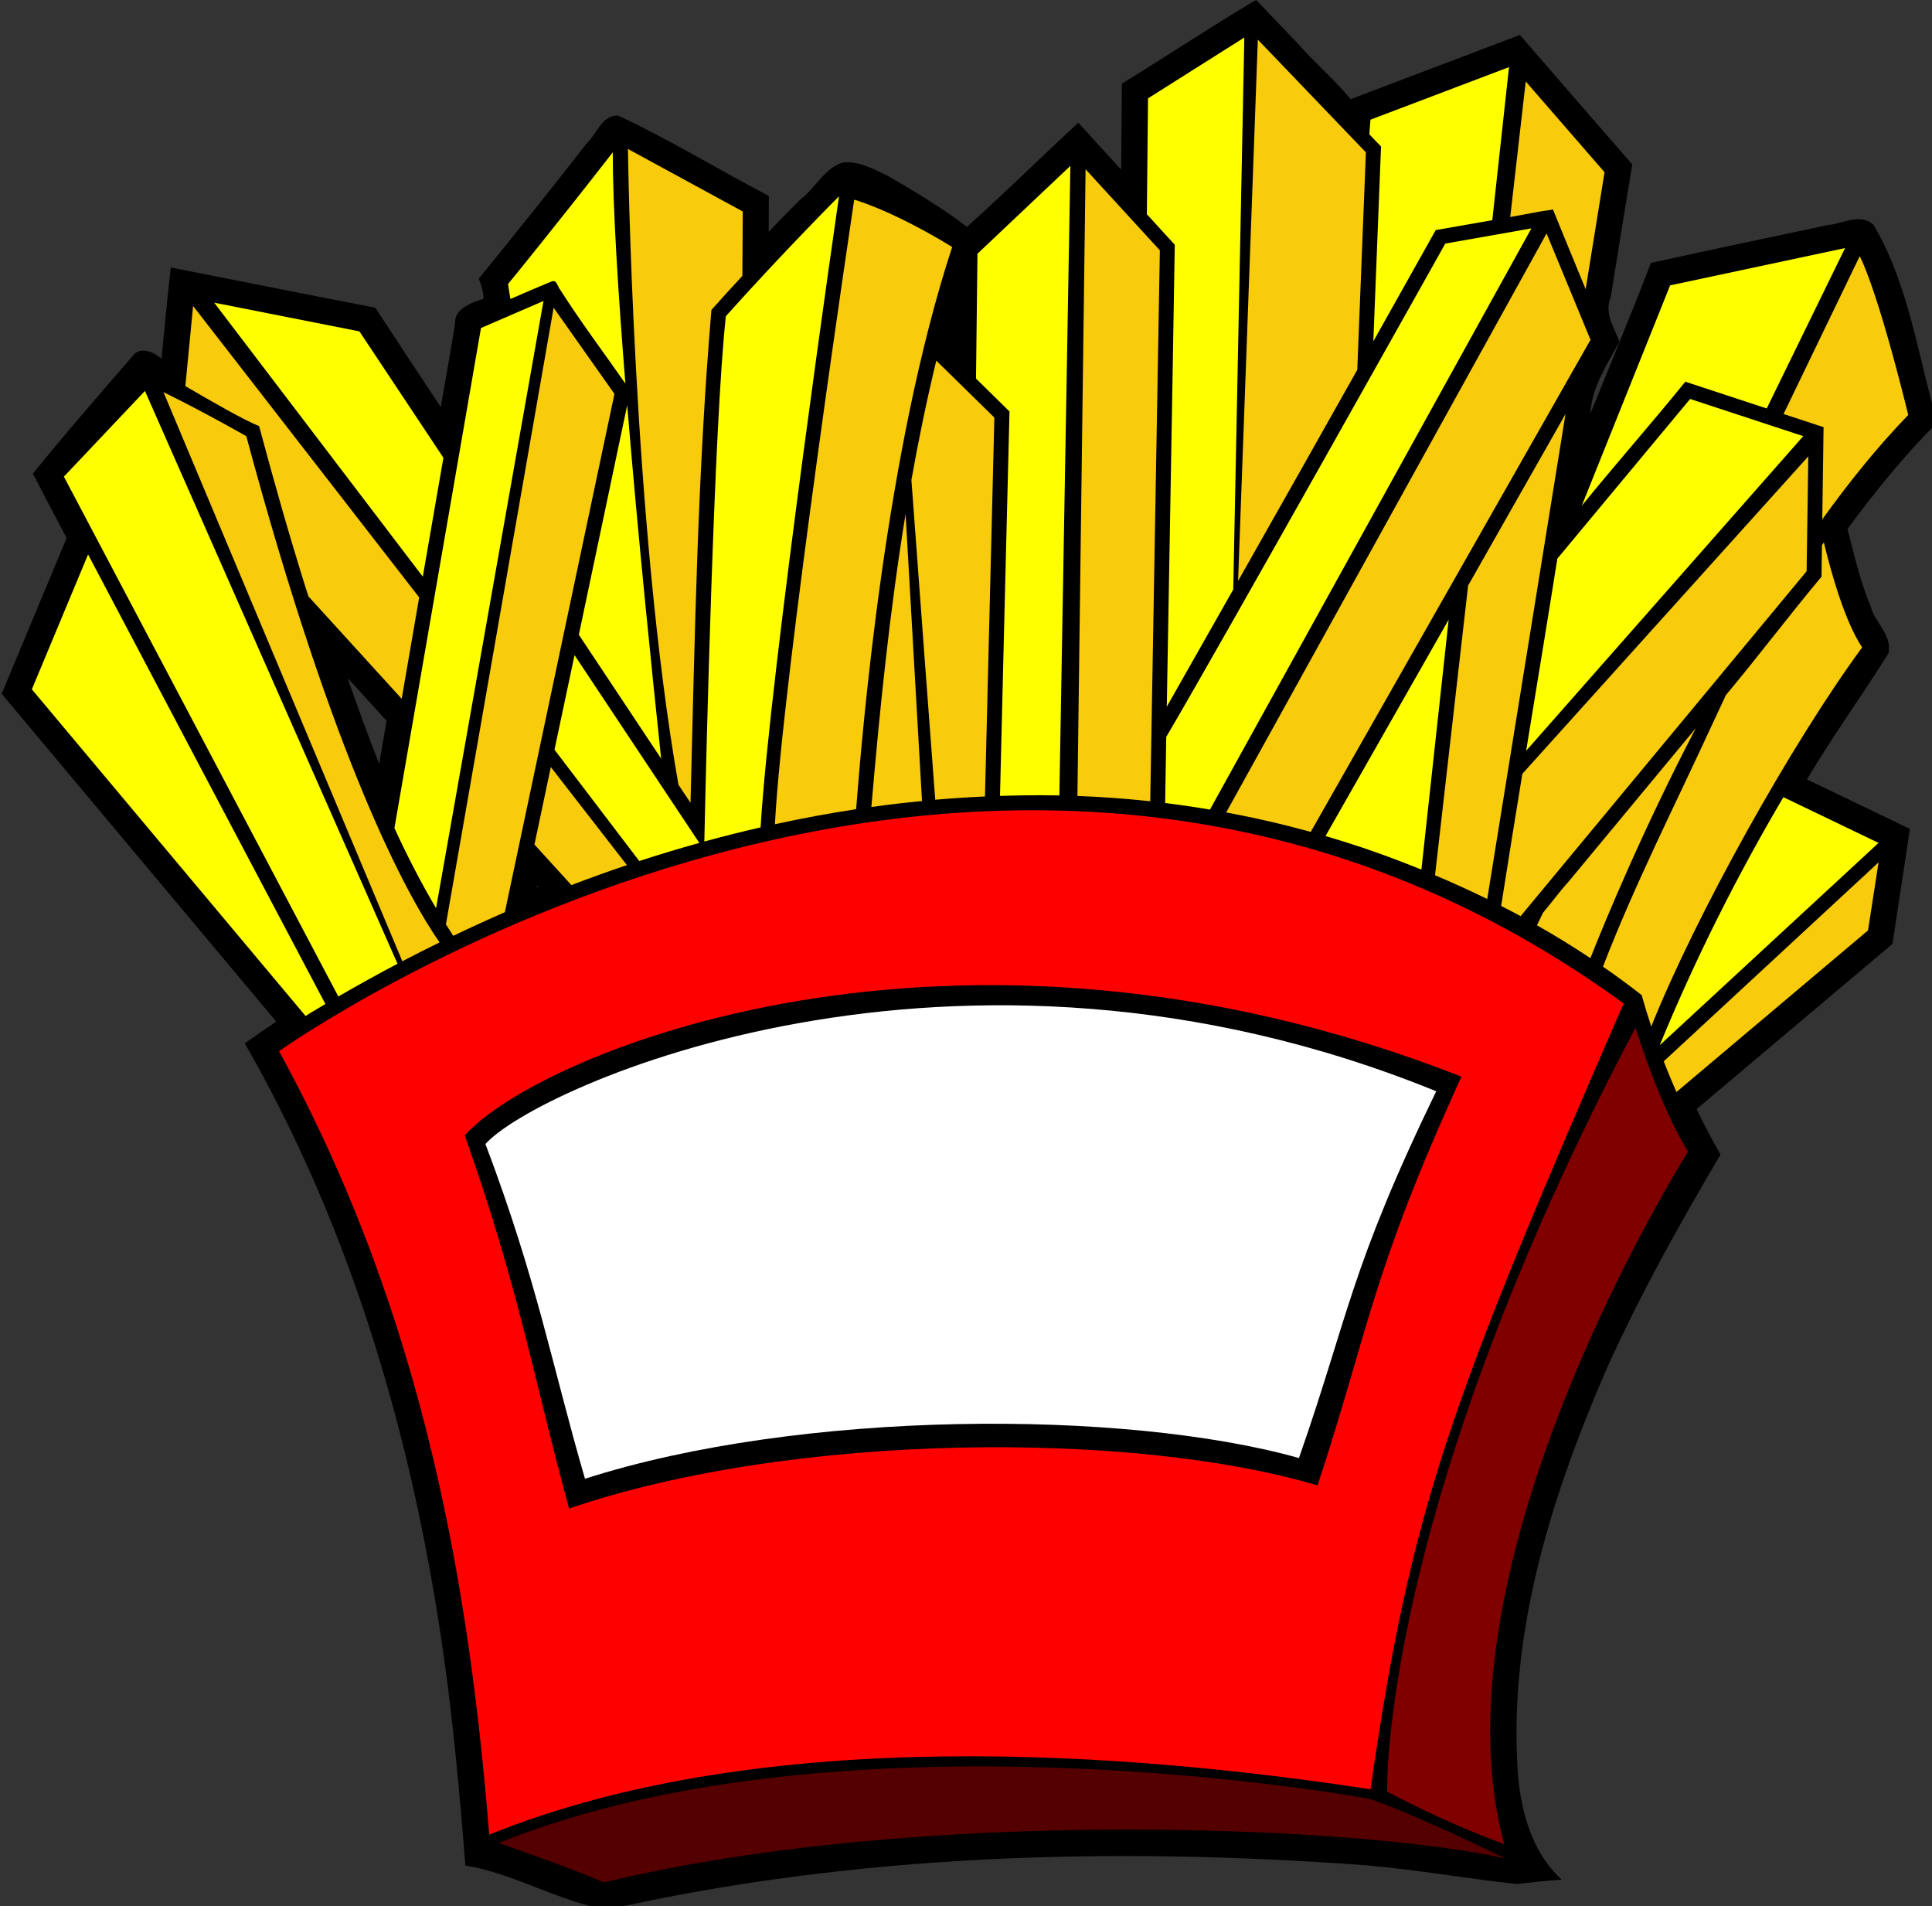
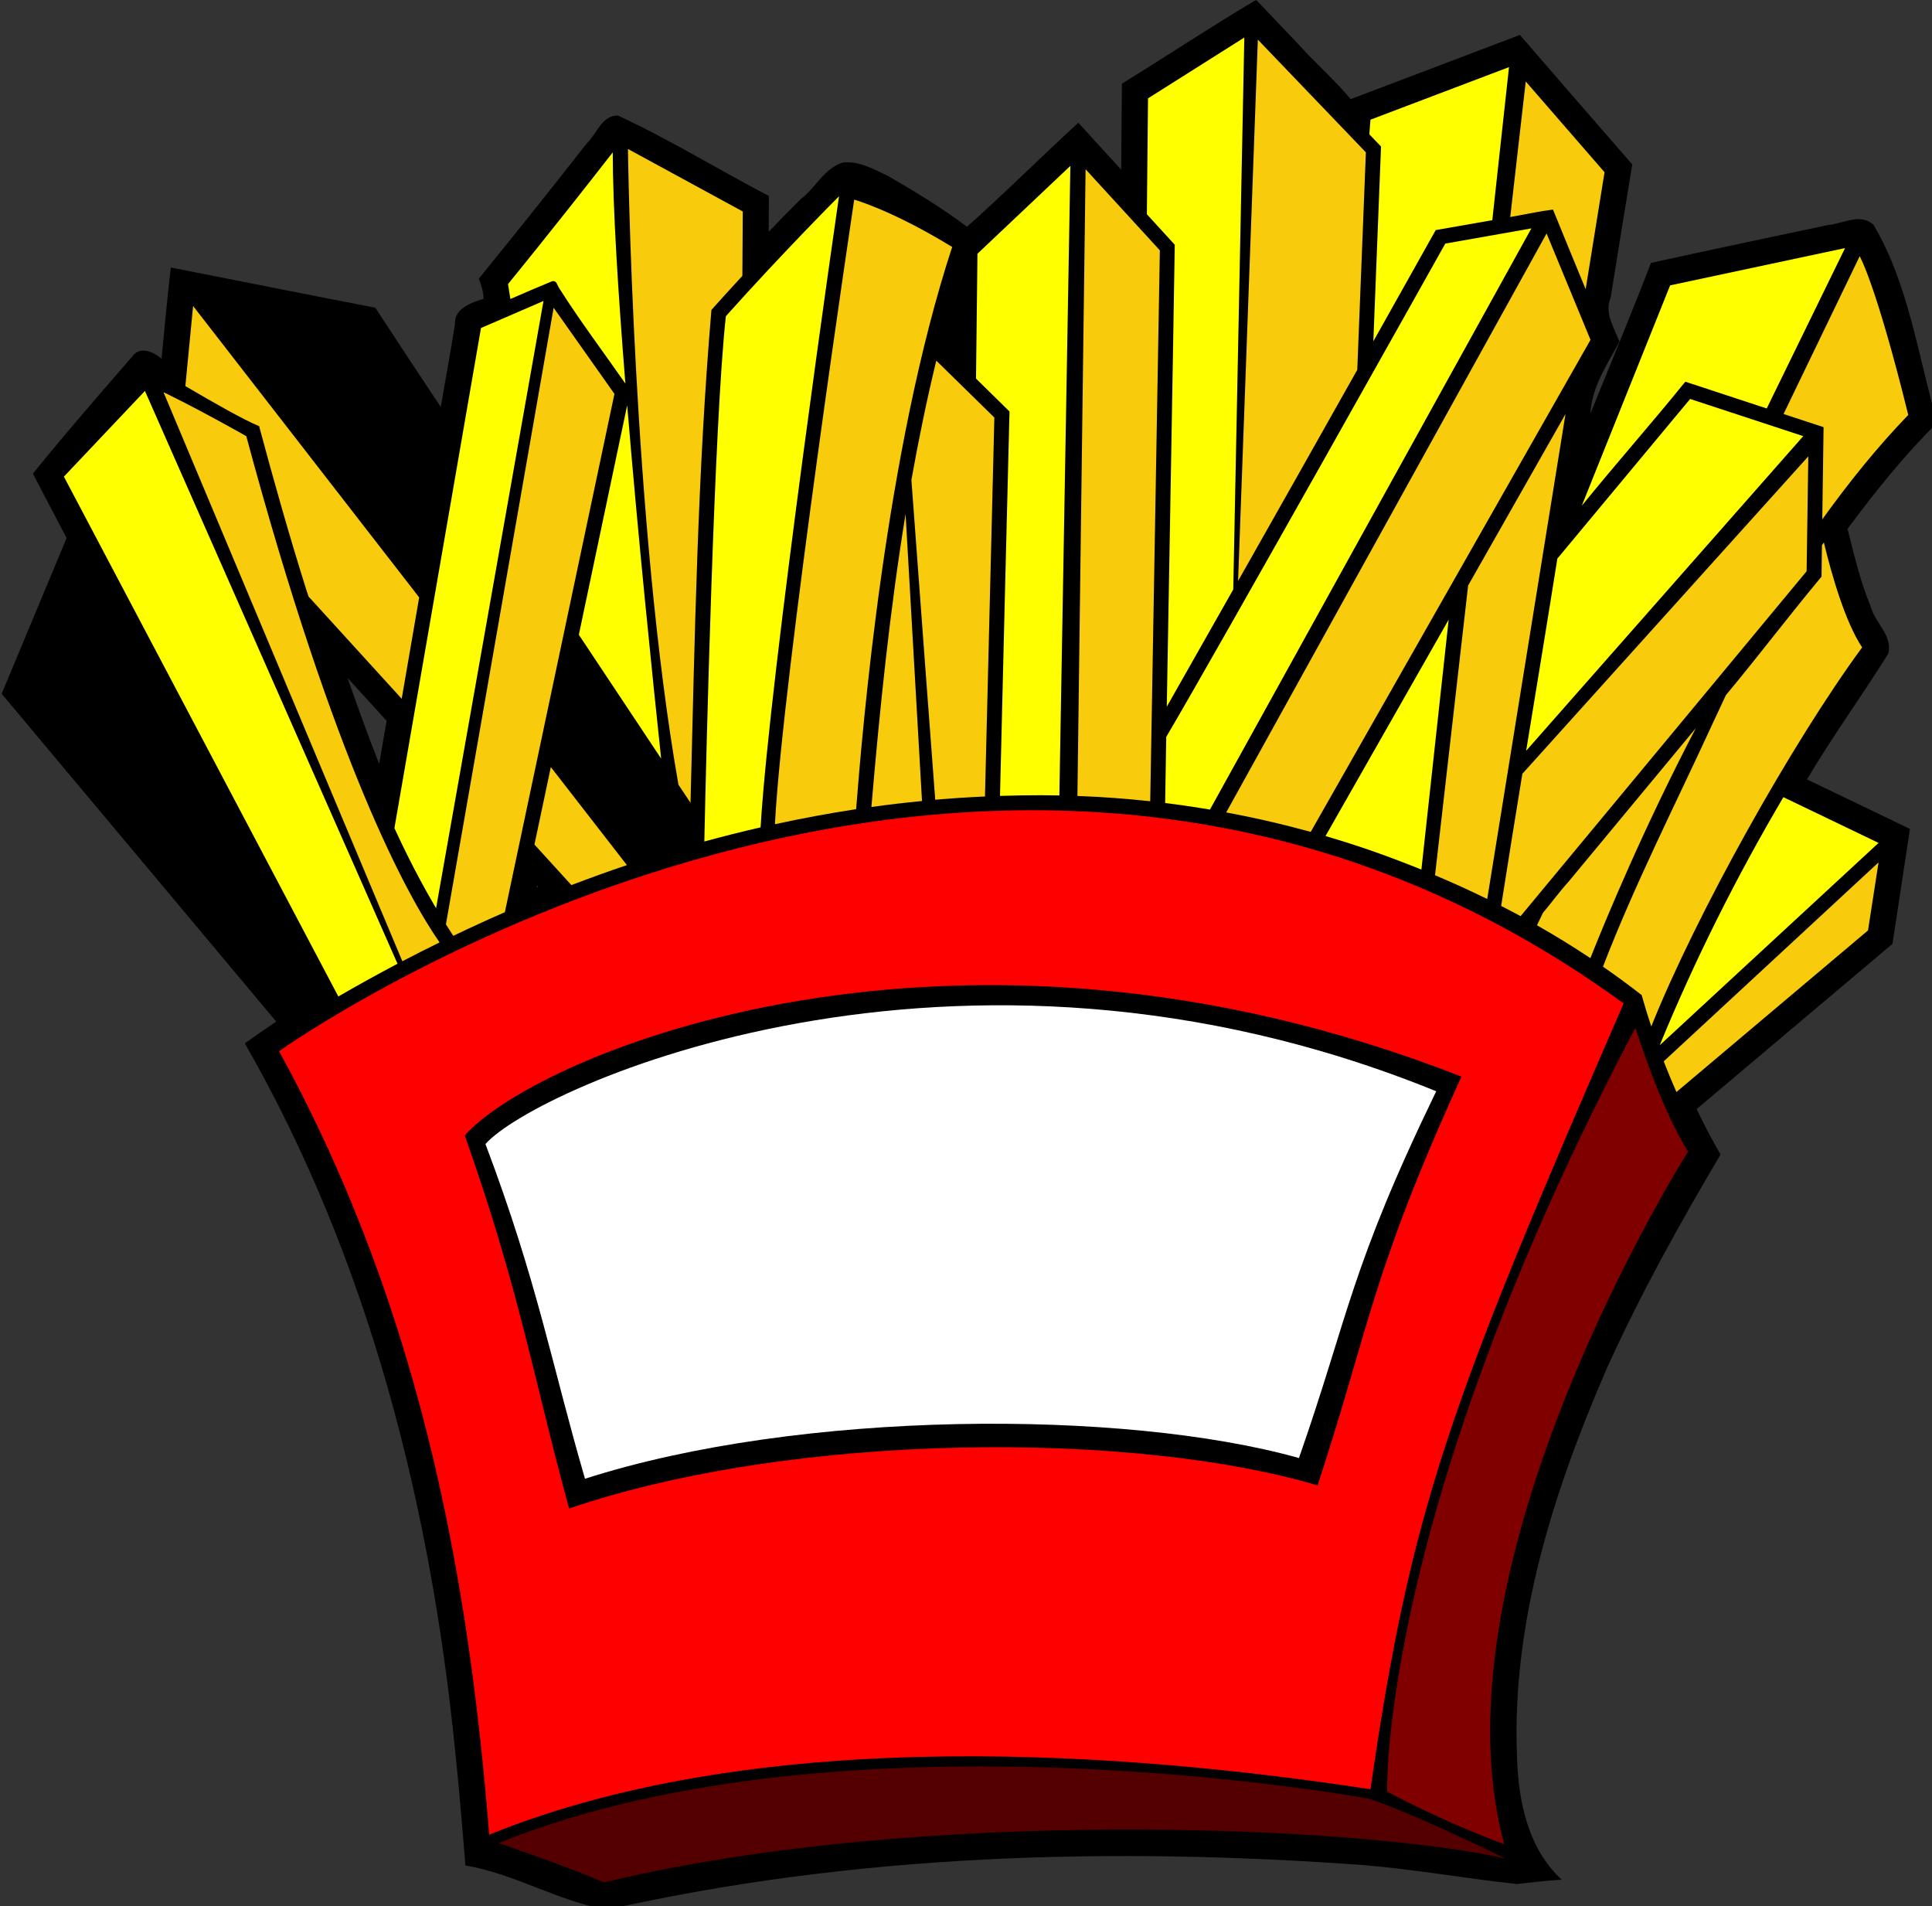
<svg xmlns="http://www.w3.org/2000/svg" xmlns:ns1="http://www.inkscape.org/namespaces/inkscape" xmlns:ns2="http://sodipodi.sourceforge.net/DTD/sodipodi-0.dtd" width="436.159mm" height="430.24mm" viewBox="0 0 436.159 430.24" version="1.1" id="svg33791" ns1:version="0.92.4 (5da689c313, 2019-01-14)" ns2:docname="newfries.svg">
  <rect x="0" y="0" width="436.159" height="430.24" fill="#333333" stroke="none" />
  <defs id="defs33785" />
  <ns2:namedview id="base" pagecolor="#ffffff" bordercolor="#666666" borderopacity="1.0" ns1:pageopacity="0.0" ns1:pageshadow="2" ns1:zoom="0.24748737" ns1:cx="818.71845" ns1:cy="640.66373" ns1:document-units="mm" ns1:current-layer="layer1" showgrid="false" ns1:pagecheckerboard="true" fit-margin-top="0" fit-margin-left="0" fit-margin-right="0" fit-margin-bottom="0" ns1:snap-global="false" ns1:window-width="1810" ns1:window-height="938" ns1:window-x="0" ns1:window-y="23" ns1:window-maximized="0" />
  <g ns1:label="Layer 1" ns1:groupmode="layer" id="layer1" transform="translate(242.588,129.084)">
    <g id="g34577" transform="matrix(0.265,0,0,0.265,-397.631,-221.583)">
      <g transform="translate(0,1747.638)" id="layer1-7" ns1:label="BG">
        <g transform="matrix(1.588,0,0,1.588,-1064.622,109.4)" id="g3706">
          <path ns1:connector-curvature="0" id="path3154" d="m 1711.5,-948.938 c -23.909,14.168 -47.076,29.647 -70.781,44.188 -0.111,15.375 -0.265,30.75 -0.406,46.125 -7.662,-8.38 -15.345,-16.741 -22.969,-25.156 -20.12,18.405 -39.381,37.713 -59.75,55.812 -13.45,-10.199 -28.098,-19 -42.594,-27.406 -7.486,-3.496 -15.654,-8.123 -24.125,-7.031 -10.055,3.251 -14.472,13.614 -22.496,19.621 -5.788,5.758 -11.546,11.579 -17.16,17.504 0.024,-6.406 0.074,-12.812 0.094,-19.219 -27.045,-14.116 -53.35,-30.34 -81,-43.156 -8.841,-0.048 -11.337,10.098 -16.904,15.181 -18.932,24.341 -38.242,48.388 -57.689,72.319 1.282,3.479 2.548,7.105 2.531,10.812 -6.478,2.042 -15.809,5.217 -15.344,13.562 -2.265,14.849 -5.107,29.664 -7.594,44.5 -11.79,-17.752 -23.535,-35.457 -35.125,-53.281 -36.606,-7.02 -73.136,-14.424 -109.719,-21.562 -1.889,16.299 -3.379,32.639 -4.969,48.969 -4.1,-3.716 -11.608,-7.026 -15.623,-1.338 -18.008,20.812 -36.091,41.52 -53.377,62.931 5.952,11.552 12.043,23.031 18.094,34.531 -11.614,27.854 -23.23,55.708 -34.844,83.562 49.035,58.653 98.248,117.158 147.281,175.812 -5.68,3.83 -11.275,7.713 -16.844,11.688 66.412,115.772 99.667,247.756 112.875,379.844 2.132,20.346 3.813,40.735 5.469,61.125 26.314,4.419 49.845,19.215 76,23.75 133.09,-30.002 271.002,-33.853 406.763,-23.872 27.209,2.329 54.169,7.159 81.293,10.078 8.014,-0.869 16.016,-1.868 24.068,-2.331 -18.205,-16.753 -23.353,-42.42 -24,-66.094 -2.909,-72.132 19.67,-142.271 47.957,-207.608 17.878,-39.726 39.08,-77.748 61.231,-115.236 -4.56,-7.982 -8.884,-16.1 -12.813,-24.406 35.021,-29.541 70.041,-59.084 105.063,-88.625 3.053,-20.542 6.302,-41.055 9.375,-61.594 -18.362,-8.978 -36.846,-17.704 -55.25,-26.594 13.613,-23.064 29.496,-44.809 43.625,-67.469 2.483,-9.808 -7.276,-16.584 -9.493,-25.461 -5.606,-13.331 -8.756,-27.443 -12.382,-41.445 14.871,-20.044 30.416,-39.453 48.187,-57.031 -10.399,-35.577 -15.186,-73.83 -34.187,-106 -6.986,-6.668 -16.661,-0.607 -24.613,0.07 -31.621,6.697 -63.26,13.318 -94.825,20.274 -10.404,27.091 -21.605,53.877 -32.469,80.812 0.629,-14.278 9.024,-26.274 15.562,-38.625 -2.873,-7.447 -8.244,-15.412 -4.716,-23.55 3.832,-23.822 7.634,-47.649 11.591,-71.45 -20.119,-23.134 -40.255,-46.254 -60.281,-69.469 -30.256,11.466 -60.541,23.052 -90.781,34.438 -8.68,-10.439 -19.145,-19.394 -28.224,-29.642 -7.45,-7.844 -14.926,-15.663 -22.401,-23.483 l -0.903,0.43 -0.41,0.195 z m -484.312,365.031 c 6.354,6.979 12.708,13.958 19.062,20.938 -1.333,7.688 -2.667,15.375 -4,23.062 -6.014,-15.159 -11.56,-30.597 -16.938,-46.031 0.625,0.677 1.25,1.354 1.875,2.031 z m 99.844,109.344 c 1.337,0.881 -0.902,1.454 0,0 z" style="fill:#000000;stroke:none" />
          <path style="fill:#ff0000;stroke:none" d="m 1188.556,-385.761 c 0,0 381.793,-272.892 721.307,-25.624 -93.526,215.239 -114.025,270.33 -135.806,421.51 -125.556,-19.218 -324.14,-35.873 -472.757,24.343 -10.249,-126.837 -33.311,-275.455 -112.744,-420.229 z" id="path3148" ns1:connector-curvature="0" />
          <path style="fill:#550000;stroke:none" d="m 1306.425,38.952 c 0,0 40.423,13.977 56.372,21.14 170.582,-41.231 408.057,-30.108 483.647,-12.812 -53.81,-26.264 -73.028,-32.03 -73.028,-32.03 0,0 -279.939,-51.888 -466.992,23.702 z" id="path3150" ns1:connector-curvature="0" ns2:nodetypes="ccccc" />
          <path style="fill:#800000;stroke:none" d="m 1783.026,11.407 c 0,0 -4.479,-148.7 133.166,-409.739 15.601,48.29 28.264,66.382 28.264,66.382 0,0 -139.649,220.364 -98.651,371.544 -34.592,-12.812 -62.778,-28.186 -62.778,-28.186 z" id="path3152" ns1:connector-curvature="0" ns2:nodetypes="ccccc" />
          <path style="fill:#ffff00;stroke:none" d="m 1116.597,-739.917 -43.468,45.963 147.219,278.844 c 10.462,-6.051 21.034,-11.926 31.75,-17.562 z" id="path3260" ns1:connector-curvature="0" ns2:nodetypes="ccccc" />
          <path style="fill:#f8cb0c;fill-opacity:1;stroke:none" d="m 1126.566,-739.235 128.125,305.219 c 6.611,-3.449 13.268,-6.811 19.969,-10.094 -17.247,-24.852 -56.267,-95.237 -103.687,-271.562 -28.99,-16.307 -44.406,-23.562 -44.406,-23.562 z" id="path3262" ns1:connector-curvature="0" />
-           <path style="fill:#ffff00;stroke:none" d="m 1086.098,-652.204 -30.156,72.344 146.844,175.219 c 0.984,-0.62 1.951,-1.26 2.938,-1.875 2.55,-1.538 5.121,-3.048 7.687,-4.562 -42.471,-80.359 -84.933,-160.718 -127.312,-241.125 z" id="path3285" ns1:connector-curvature="0" />
          <path style="fill:#ffff00;stroke:none" d="m 1330.41,-788.173 -33.531,14.5 -46.438,268.25 c 6.745,14.671 14.117,29.051 22.344,42.969 z" id="path3304" ns1:connector-curvature="0" />
          <path style="fill:#f8cb0c;fill-opacity:1;stroke:none" d="m 1335.848,-784.548 -57.781,330.75 c 1.293,2.065 2.603,4.114 3.938,6.156 9.155,-4.384 18.38,-8.637 27.688,-12.688 l 58.781,-278 z" id="path3306" ns1:connector-curvature="0" />
          <path style="fill:#f8cb0c;fill-opacity:1;stroke:none" d="m 1142.441,-785.485 -4.156,42.969 c 14.495,8.529 31.901,18.443 39.563,21.469 7.926,29.541 16.215,58.878 25.406,88.062 0.37,1.114 0.755,2.229 1.125,3.344 l 49.969,54.844 c 3.129,-18.125 6.238,-36.251 9.375,-54.375 z m 191.906,247.312 c -2.932,13.855 -5.851,27.707 -8.781,41.562 l 19.812,21.75 c 9.864,-3.756 19.78,-7.359 29.781,-10.719 z" id="path3330" ns1:connector-curvature="0" />
-           <path style="fill:#ffff00;stroke:none" d="m 1153.754,-787.267 111.906,146.969 c 3.681,-21.26 7.377,-42.522 11.063,-63.781 l -45.063,-67.781 z m 193.312,189.062 c -3.577,16.91 -7.171,33.809 -10.75,50.719 l 45.469,59.719 c 10.668,-3.478 21.415,-6.716 32.219,-9.719 z" id="path3332" ns1:connector-curvature="0" />
          <path style="fill:#ffff00;stroke:none" d="m 1488.941,-844.329 c 0,0 -29.886,29.887 -60.688,64.312 -6.338,57.045 -10.594,237.424 -11.562,281.781 10.016,-2.744 20.069,-5.279 30.188,-7.594 4.726,-80.886 42.062,-338.5 42.062,-338.5 z" id="path3370" ns1:connector-curvature="0" />
          <path style="fill:#f8cb0c;fill-opacity:1;stroke:none" d="m 1497.098,-842.517 c 0,0 -38.494,256.93 -42.531,335 14.437,-3.137 28.955,-5.847 43.562,-8.062 3.357,-42.516 15.729,-192.599 51.531,-301.562 -32.614,-19.931 -52.562,-25.375 -52.562,-25.375 z" id="path3372" ns1:connector-curvature="0" />
          <path style="fill:#ffff00;fill-opacity:1;stroke:none" d="m 1367.566,-867.892 c -31.708,40.767 -56.188,70.656 -56.188,70.656 0,0 1.035,6.463 1.281,8 7.448,-3.243 14.912,-6.461 22.406,-9.531 2.792,-0.423 2.344,2.1 4.562,4.938 10.697,16.838 23.125,33.3 34.719,49.969 -3.949,-49.203 -6.781,-94.899 -6.781,-124.031 z m 7.75,135.656 c -8.622,41.032 -17.263,82.075 -25.938,123.094 14.703,22.157 29.434,44.294 44.156,66.438 -4.594,-43.143 -12.317,-118.178 -18.219,-189.531 z" id="path3413" ns1:connector-curvature="0" />
          <path style="fill:#f8cb0c;fill-opacity:1;stroke:none" d="m 1375.723,-869.704 c 0,0 2.511,201.518 27.094,341 2.155,3.241 4.314,6.478 6.469,9.719 2.263,-88.193 3.732,-176.467 11.219,-264.406 5.838,-6.532 11.296,-12.527 16.594,-18.25 0.051,-7.586 0.219,-34.531 0.219,-34.531 z" id="path3415" ns1:connector-curvature="0" />
          <path style="fill:#f8cb0c;fill-opacity:1;stroke:none" d="m 1524.66,-673.954 c -8.493,52.046 -13.866,104.715 -18.344,157.188 9.027,-1.257 18.078,-2.301 27.156,-3.188 z" id="path3437" ns1:connector-curvature="0" />
          <path style="fill:#f8cb0c;fill-opacity:1;stroke:none" d="m 1541.129,-756.173 c -5.126,21.176 -9.518,42.527 -13.344,64 4.182,57.249 11.378,152.904 12.781,171.531 8.872,-0.769 17.777,-1.348 26.688,-1.75 l 5.031,-203.25 z" id="path3439" ns1:connector-curvature="0" />
          <path style="fill:#ffff00;fill-opacity:1;stroke:none" d="m 1613.066,-860.642 -49.844,47.125 -0.781,66.969 c 5.995,5.874 11.998,11.755 17.969,17.656 -1.711,68.729 -3.458,137.457 -5.094,206.188 3.854,-0.125 7.702,-0.227 11.562,-0.281 6.763,-0.116 13.521,-0.102 20.281,0.031 l 5.906,-337.688 z" id="path3467" ns1:connector-curvature="0" />
          <path style="fill:#f8cb0c;fill-opacity:1;stroke:none" d="m 1621.223,-858.829 -4.375,336.156 c 13.06,0.486 26.078,1.431 39.062,2.844 l 5.156,-295.5 z" id="path3469" ns1:connector-curvature="0" />
          <path style="fill:#ffff00;fill-opacity:1;stroke:none" d="m 1860.379,-827.11 -46.188,8.156 c 0,0 -120.833,215.725 -149.688,264.594 -0.2,11.821 -0.403,23.648 -0.594,35.469 8.039,0.994 16.046,2.184 24.031,3.531 z" id="path3504" ns1:connector-curvature="0" />
          <path style="fill:#f8cb0c;fill-opacity:1;stroke:none" d="m 1868.535,-824.392 -171.875,310.562 c 15.261,2.828 30.378,6.314 45.344,10.438 l 150.094,-263.938 z" id="path3507" ns1:connector-curvature="0" />
          <path style="fill:#ffff00;fill-opacity:1;stroke:none" d="m 1706.379,-929.485 -51.656,32.625 -0.625,62.156 14.969,16.375 c -1.31,82.599 -2.865,165.184 -4.281,247.781 11.899,-20.946 23.779,-41.916 35.656,-62.875 z" id="path3529" ns1:connector-curvature="0" />
          <path style="fill:#f8cb0c;fill-opacity:1;stroke:none" d="m 1713.629,-928.36 -10.594,290.375 c 21.37,-37.719 42.677,-75.468 63.938,-113.25 l 4.625,-116.656 z" id="path3531" ns1:connector-curvature="0" />
          <path style="fill:#ffff00;stroke:none" d="m 1848.379,-913.61 -74.312,28.188 -0.625,7.844 6.281,6.562 c -1.371,34.823 -2.749,69.646 -4.125,104.469 11.173,-19.878 22.339,-39.753 33.469,-59.656 10.112,-1.787 20.228,-3.532 30.344,-5.312 z m -32.375,296.375 c -22.02,38.689 -44.05,77.37 -66.062,116.062 7.057,2.061 14.062,4.275 21.031,6.625 10.228,3.501 20.367,7.301 30.406,11.375 z" id="path3562" ns1:connector-curvature="0" />
          <path style="fill:#f8cb0c;fill-opacity:1;stroke:none" d="m 1857.348,-905.923 -8.313,72.719 c 4.561,-0.822 9.104,-1.668 13.656,-2.531 2.131,-0.452 4.822,-0.865 9.281,-1.469 5.768,14.173 11.638,28.452 17.531,42.719 l 10.125,-62.75 z m 21.344,178.375 c -17.403,30.676 -34.808,61.346 -52.25,92 l -17.75,155.406 c 9.44,3.987 18.801,8.233 28,12.75 z" id="path3564" ns1:connector-curvature="0" />
          <path style="fill:#ffff00;stroke:none" d="m 1945.535,-735.61 -71.219,85.625 c -5.457,34.377 -11.123,68.74 -16.75,103.094 l 148.656,-168.781 z" id="path3594" ns1:connector-curvature="0" />
          <path style="fill:#f8cb0c;fill-opacity:1;stroke:none" d="m 2008.941,-704.829 -153.406,170.281 c -3.858,23.619 -7.676,47.233 -11.375,70.875 3.5,1.789 6.982,3.599 10.438,5.469 l 153.437,-185 z" id="path3596" ns1:connector-curvature="0" />
          <path style="fill:#ffff00;stroke:none" d="m 2028.66,-816.548 -93.844,20 -47.406,118.219 c 17.911,-22.108 36.888,-43.515 54.719,-65.531 l 0.219,-0.25 0.656,-0.75 43.625,14.344 z" id="path3626" ns1:connector-curvature="0" />
          <path style="fill:#f8cb0c;fill-opacity:1;stroke:none" d="m 2036.504,-812.173 -40.844,84.625 21.469,7.062 -0.688,49.438 c 14.551,-20.245 29.989,-39.313 46.125,-56 -17.379,-70.384 -26.062,-85.125 -26.062,-85.125 z m -87.906,253.125 c -22.787,27.476 -45.564,54.962 -68.344,82.438 -4.793,5.271 -9.063,11.18 -13.688,16.656 l -3.188,6.656 c 9.764,5.54 19.319,11.416 28.656,17.625 8.657,-21.773 28.43,-69.428 56.563,-123.375 z" id="path3628" ns1:connector-curvature="0" />
          <path style="fill:#f8cb0c;fill-opacity:1;stroke:none" d="m 2017.285,-658.642 c -0.344,0.479 -0.688,0.958 -1.031,1.438 l -0.219,16.875 c -20.177,24.319 -31.137,39.268 -51.312,63.594 l -7.5,16.062 c -19.772,42.977 -41.384,85.327 -58.438,129.562 7.061,4.881 13.99,9.962 20.75,15.25 1.595,5.647 3.315,11.271 5.156,16.844 24.115,-60.159 75.337,-151.911 113.125,-203.344 -9.083,-13.625 -16.325,-38.868 -20.531,-56.281 z" id="path3657" ns1:connector-curvature="0" />
          <path style="fill:#ffff00;stroke:none" d="m 1995.566,-522.017 c -25.195,42.737 -47.47,87.163 -66.344,133.062 l 117.406,-108.531 z" id="path3675" ns1:connector-curvature="0" />
          <path style="fill:#f8cb0c;fill-opacity:1;stroke:none" d="m 2046.629,-487.048 -115.25,106.719 c 2.144,5.542 4.418,11.029 6.812,16.469 l 102.781,-86.688 z" id="path3677" ns1:connector-curvature="0" />
          <path ns2:nodetypes="ccccc" style="fill:#000000;stroke:none;stroke-width:0.675" d="m 1288.167,-340.554 c 38.219,-43.399 261.588,-138.734 534.702,-31.559 -48.53,106.507 -49.005,133.506 -77.193,219.274 -98.302,-29.343 -280.68,-28.863 -401.529,12.392 -18.916,-69.121 -26.788,-117.974 -55.979,-200.108 z" id="path34907" ns1:connector-curvature="0" />
          <path ns1:connector-curvature="0" id="path34905" d="m 1299.275,-335.959 c 26.139,-29.803 251.349,-133.604 510.051,-28.314 -46.292,95.556 -46.746,119.78 -73.634,196.729 -93.77,-26.326 -267.74,-25.895 -383.018,11.118 -18.043,-62.014 -25.553,-105.844 -53.399,-179.533 z" style="fill:#ffffff;stroke:none;stroke-width:0.625" ns2:nodetypes="ccccc" />
        </g>
      </g>
      <g style="display:inline" ns1:label="Halaman" id="layer2">
        <g style="font-style:normal;font-variant:normal;font-weight:bold;font-stretch:normal;font-size:360.091px;line-height:1000%;font-family:Arial;-inkscape-font-specification:'Arial Bold';letter-spacing:0px;word-spacing:0px;fill:#0b2228;fill-opacity:1;stroke:none" id="g4275" transform="matrix(0.801,0,0,0.801,-1954.001,1272.366)" />
      </g>
    </g>
  </g>
</svg>